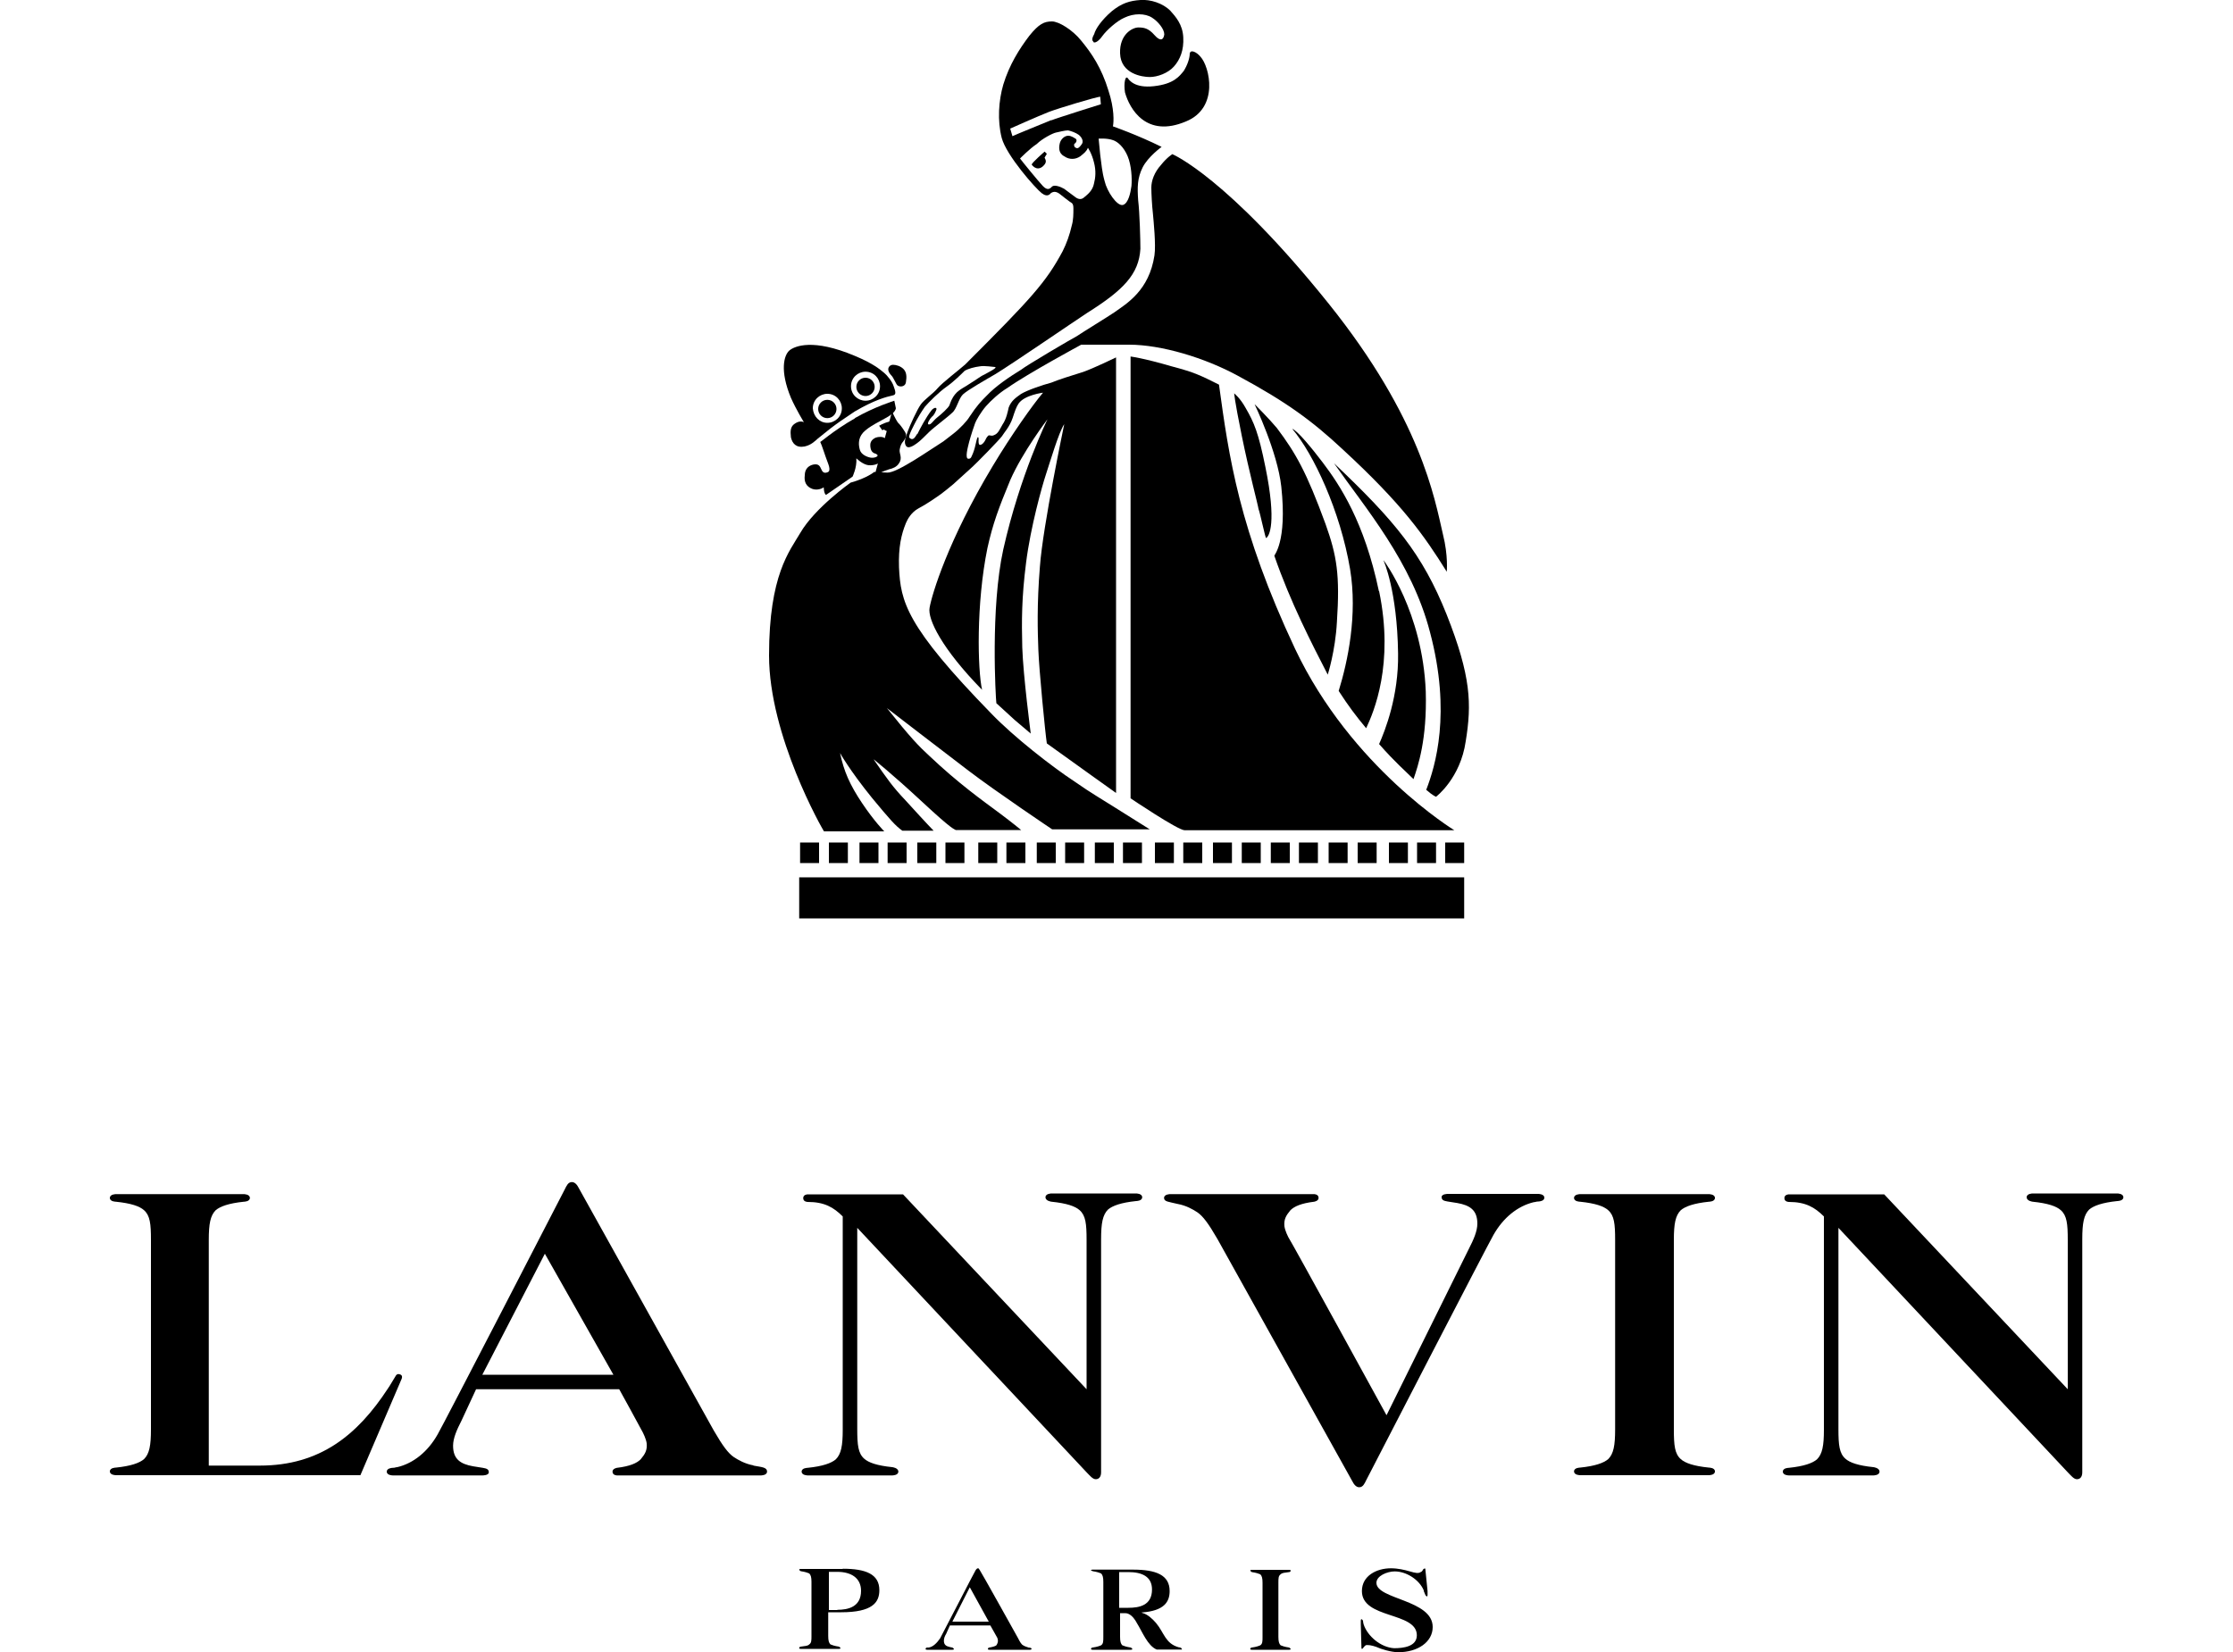
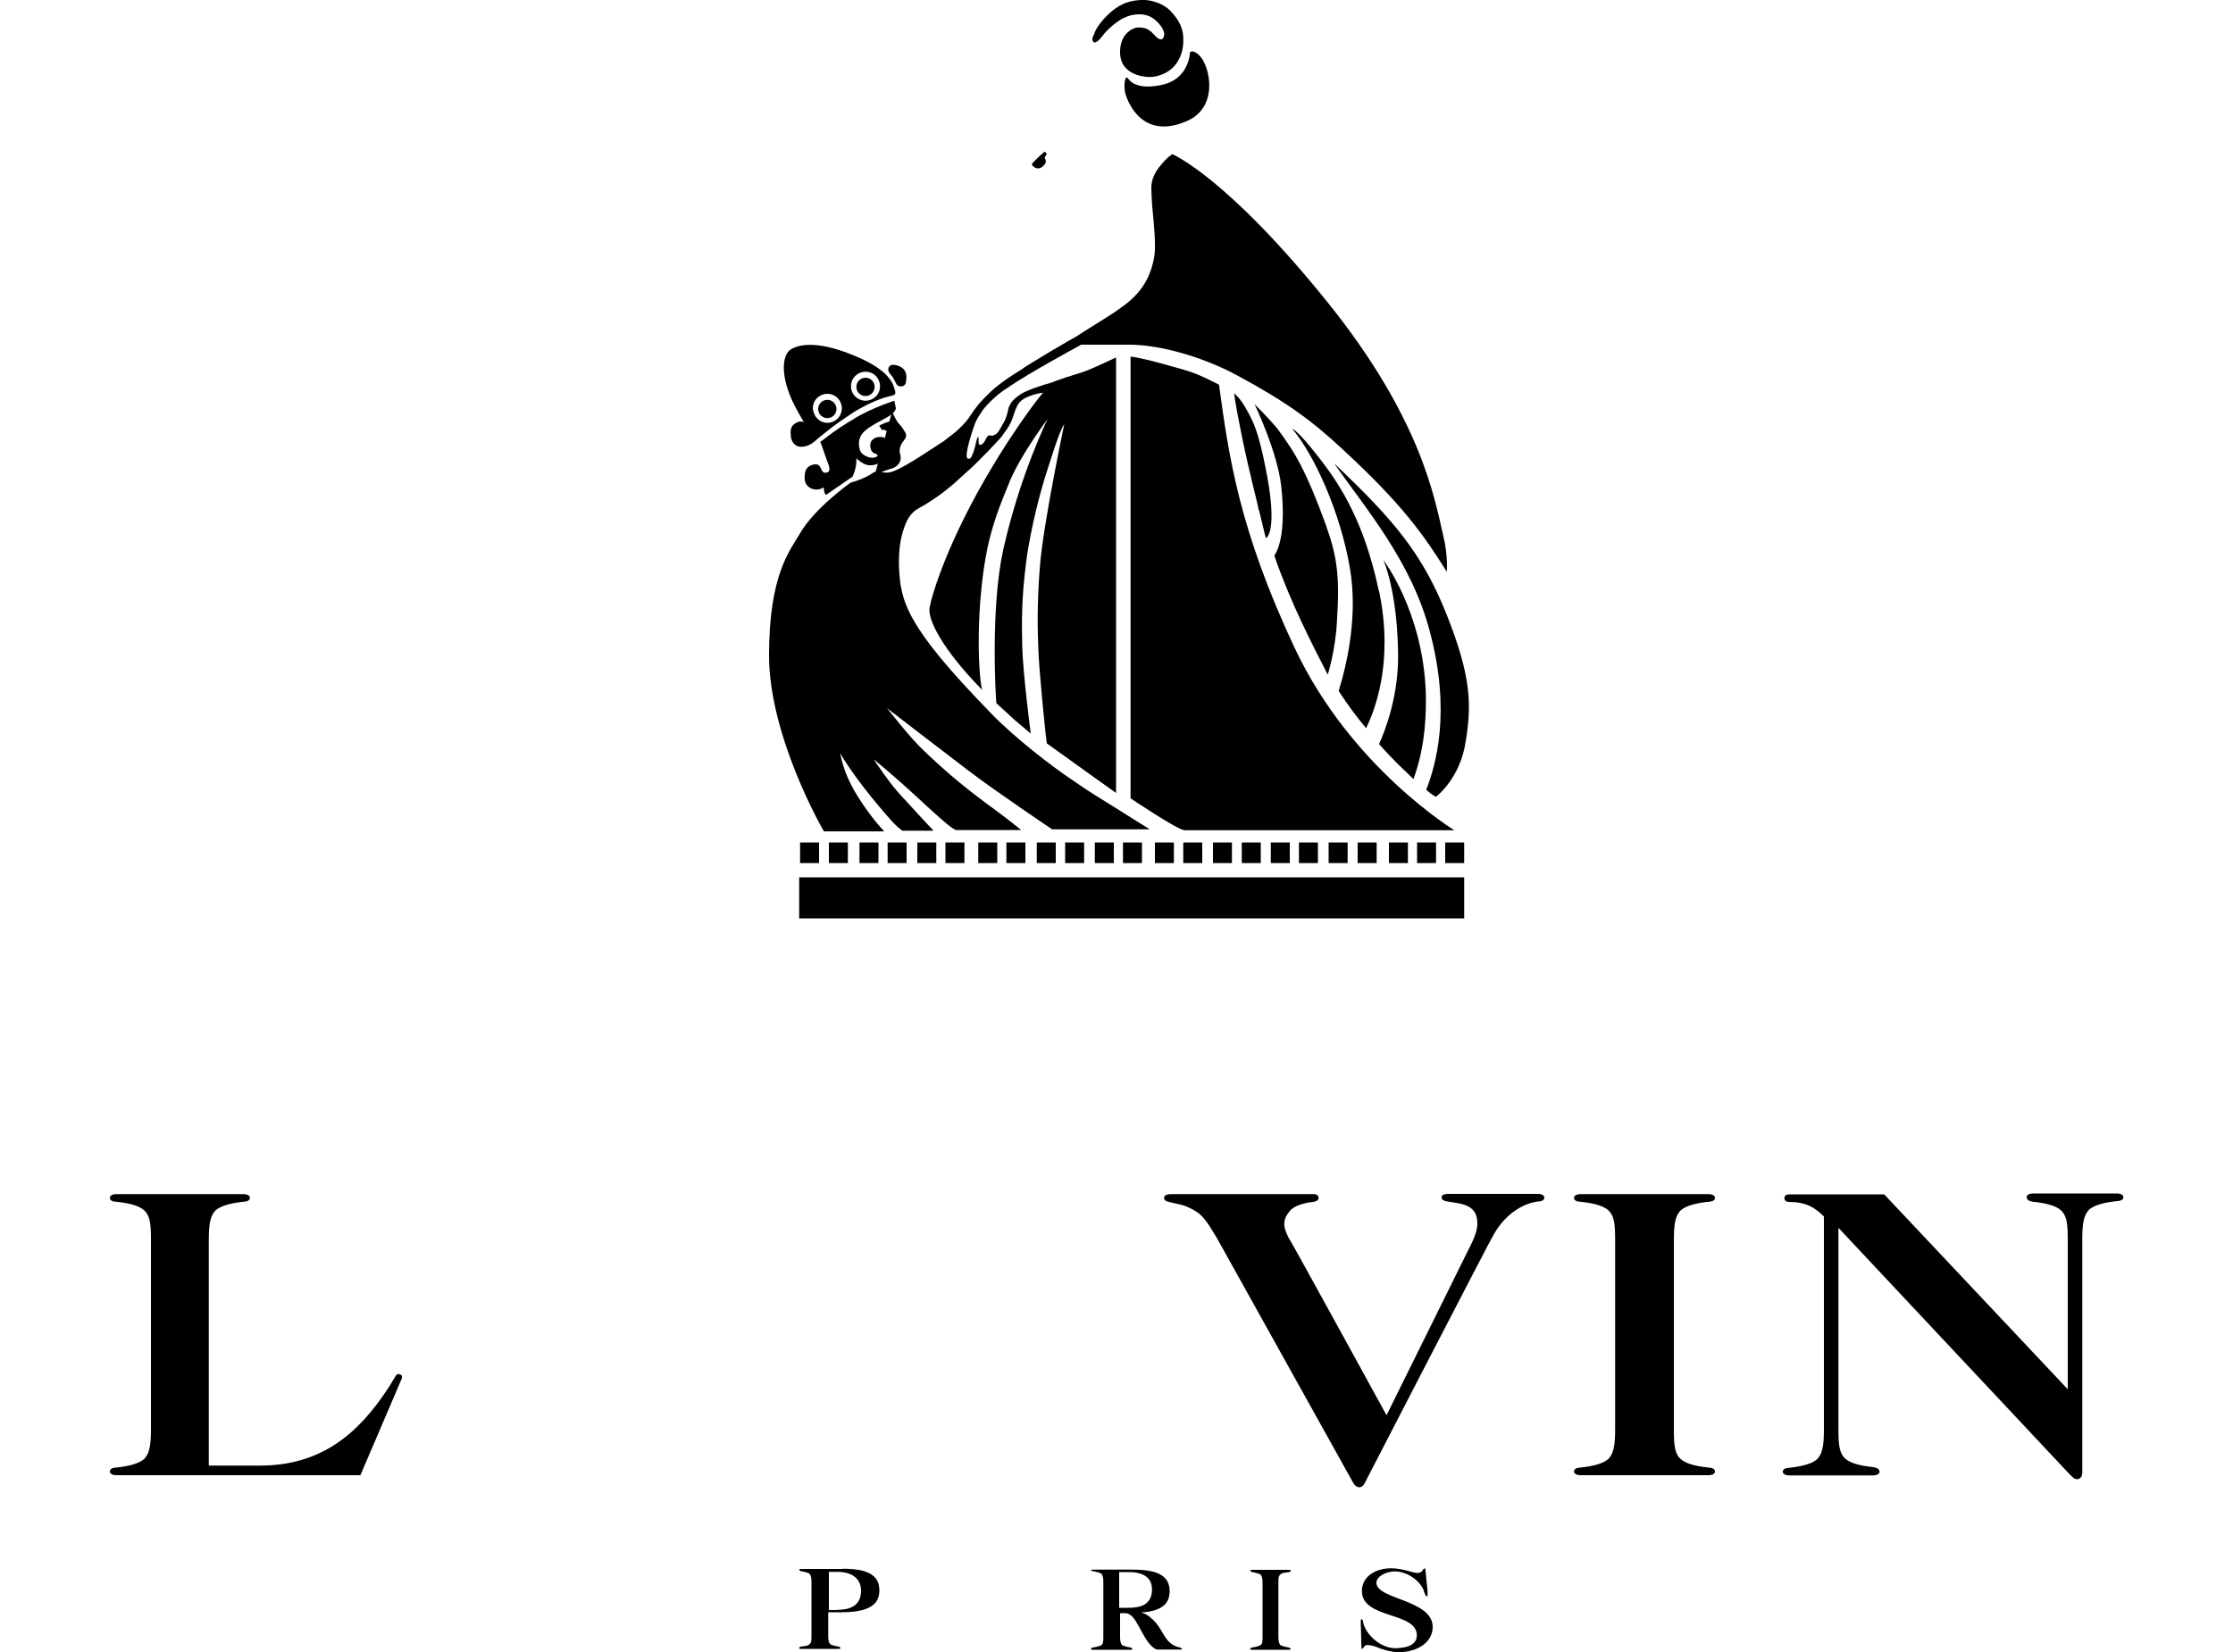
<svg xmlns="http://www.w3.org/2000/svg" viewBox="0 0 100 74" data-name="Layer 1" id="Layer_1">
  <path d="M61.17,73.69c-.1.07-.14.17-.17.17s-.03-.03-.03-.03l-.03-1.06v-.17s0-.07.03-.07.07.07.07.07c0,0,0,.07.03.17.17.51.75,1.02,1.36,1.06.41,0,1.02-.07,1.02-.58,0-1.06-2.46-.72-2.46-1.98,0-.68.65-1.02,1.3-1.02.31,0,.61.07.85.14s.38.1.48.03c.1-.03.1-.14.14-.14.03-.03.07-.03.07,0s.1.99.1.99h0v.17s0,.07-.03.07-.07-.07-.07-.07l-.07-.17v-.03c-.2-.48-.78-.85-1.3-.85-.34,0-.82.2-.82.51,0,.75,2.52.75,2.52,1.98,0,.68-.68,1.13-1.54,1.13-.31,0-.78-.14-.99-.24-.2-.07-.38-.1-.48-.07Z" />
  <path d="M37.74,70.28h-1.88s-.07,0-.07.03.07.07.07.07c.2.03.31.07.38.1.07.07.1.17.1.38v2.42c0,.2,0,.31-.1.38-.07.07-.17.07-.38.1,0,0-.07,0-.07.07,0,.03.07.03.07.03h1.71s.07,0,.07-.03-.07-.07-.07-.07c-.2-.03-.31-.07-.38-.1-.07-.07-.1-.17-.1-.38v-1.06h.58c1.4,0,1.71-.44,1.71-.99,0-.72-.61-.96-1.64-.96ZM37.5,72.12h-.38v-1.71h.38c.61,0,1.06.27,1.06.85,0,.72-.58.85-1.06.85Z" />
  <path d="M57.25,70.9c0-.2,0-.31.1-.38.07-.07.17-.07.38-.1,0,0,.07,0,.07-.07,0-.03-.07-.03-.07-.03h-1.67s-.07,0-.07.03.07.07.07.07c.2.03.31.07.38.1.07.07.1.17.1.38v2.42c0,.2,0,.31-.1.38-.07.03-.17.07-.38.1,0,0-.07,0-.07.07,0,.03.07.03.07.03h1.67s.07,0,.07-.03-.07-.07-.07-.07c-.2-.03-.31-.07-.38-.1-.07-.07-.1-.17-.1-.38v-2.42Z" />
  <path d="M48.93,70.38c.2.03.31.07.38.1.07.07.1.17.1.38v2.46c0,.2,0,.31-.1.38-.07.03-.17.07-.38.1,0,0-.07,0-.07.07,0,.03.07.03.07.03h1.71s.07,0,.07-.03-.07-.07-.07-.07c-.2-.03-.31-.07-.38-.1-.07-.07-.1-.17-.1-.38v-1.06h.17c.07,0,.14,0,.2.03.17.07.31.27.38.41.24.38.48,1.02.89,1.19h1.13c0-.07-.07-.1-.14-.1-.61-.17-.65-.65-1.02-1.09-.17-.2-.38-.38-.58-.44-.03,0-.07-.03-.07-.03,1.02-.07,1.26-.48,1.26-.96,0-.72-.61-.96-1.64-.96h-1.81s-.07,0-.07.03.07.03.07.03ZM50.15,70.42h.38c.61,0,1.06.2,1.06.78,0,.72-.58.82-1.06.82h-.41v-1.6h.03Z" />
-   <path d="M46.06,73.8c-.1-.03-.2-.07-.24-.1-.07-.03-.14-.14-.24-.34,0,0-1.67-3-1.71-3.04-.03-.03-.03-.07-.07-.07s-.07.03-.1.07c-.03.03-1.54,2.97-1.6,3.07-.14.2-.31.38-.51.41h-.07s-.07,0-.07.07c0,.03.07.03.07.03h1.13s.07,0,.07-.03-.03-.03-.07-.07c-.03,0-.14-.03-.14-.03-.14-.03-.24-.1-.24-.27,0-.1.03-.2.1-.31l.17-.38h1.81s.27.48.31.55c0,0,.03.07.03.14s-.03.14-.07.2c-.03.03-.14.07-.31.1,0,0-.07,0-.07.07,0,.03.07.03.07.03h1.81s.07,0,.07-.03c.03-.03-.03-.07-.14-.07ZM42.65,72.64l.78-1.54.85,1.54h-1.64Z" />
  <g>
    <path d="M9.35,55.54c0-.72.07-1.09.31-1.33.2-.17.58-.31,1.26-.38,0,0,.27,0,.27-.17s-.27-.17-.27-.17h-5.73s-.27,0-.27.17.27.17.27.17c.68.07,1.06.2,1.26.38.27.24.31.61.31,1.33v8.49c0,.72-.07,1.09-.31,1.33-.2.17-.58.31-1.26.38,0,0-.27,0-.27.17s.27.17.27.17h10.95l1.84-4.3s.07-.14-.03-.2c-.07-.03-.17-.07-.24.07-.24.41-.34.55-.34.55-1.36,2.08-3.04,3.45-5.73,3.45h-2.29v-10.1Z" />
    <path d="M74.96,55.54c0-.72.07-1.09.31-1.33.2-.17.58-.31,1.26-.38,0,0,.27,0,.27-.17s-.27-.17-.27-.17h-5.77s-.27,0-.27.17.27.17.27.17c.68.07,1.06.2,1.26.38.27.24.31.61.31,1.33v8.49c0,.72-.07,1.09-.31,1.33-.2.17-.58.31-1.26.38,0,0-.27,0-.27.17s.27.17.27.17h5.77s.27,0,.27-.17-.27-.17-.27-.17c-.68-.07-1.06-.2-1.26-.38-.27-.24-.31-.61-.31-1.33v-8.49Z" />
-     <path d="M36.17,53.5s-.2,0-.2.17.2.17.2.17c.75,0,1.16.24,1.57.65h0v9.55c0,.72-.07,1.09-.31,1.33-.2.17-.58.31-1.26.38,0,0-.27,0-.27.17s.27.17.27.17h3.79s.27,0,.27-.17-.27-.2-.27-.2c-.68-.07-1.06-.2-1.26-.38-.27-.24-.31-.61-.31-1.33v-9.01l10.27,10.95c.14.14.27.31.41.31s.24-.1.24-.31v-10.44c0-.72.07-1.09.31-1.33.2-.17.58-.31,1.26-.38,0,0,.27,0,.27-.17s-.27-.17-.27-.17h-3.79s-.27,0-.27.17.27.2.27.2c.68.07,1.06.2,1.26.38.27.24.31.61.31,1.33v6.69l-8.22-8.73h-4.26Z" />
    <path d="M80.11,53.5s-.2,0-.2.17.2.17.2.17c.75,0,1.16.24,1.57.65h0v9.55c0,.72-.07,1.09-.31,1.33-.2.17-.58.31-1.26.38,0,0-.27,0-.27.17s.27.17.27.17h3.79s.27,0,.27-.17-.27-.2-.27-.2c-.68-.07-1.06-.2-1.26-.38-.27-.24-.31-.61-.31-1.33v-9.01l10.27,10.95c.14.14.27.31.41.31s.24-.1.24-.31v-10.44c0-.72.07-1.09.31-1.33.2-.17.58-.31,1.26-.38,0,0,.27,0,.27-.17s-.27-.17-.27-.17h-3.79s-.27,0-.27.17.27.2.27.2c.68.07,1.06.2,1.26.38.27.24.31.61.31,1.33v6.69l-8.22-8.73h-4.26Z" />
-     <path d="M33.74,65.64c-.38-.07-.68-.24-.89-.38-.24-.17-.48-.48-.89-1.19,0,0-6-10.78-6.04-10.85-.07-.14-.17-.27-.31-.27-.17,0-.24.17-.31.31s-5.49,10.64-5.7,10.99c-.44.78-1.09,1.3-1.81,1.47-.07,0-.1.03-.2.03-.07,0-.27.03-.27.17,0,.17.27.17.27.17h4.03s.27,0,.27-.14-.1-.17-.27-.2-.44-.07-.44-.07c-.55-.1-.89-.31-.89-.92,0-.34.17-.72.38-1.13l.65-1.4h6.41s.96,1.74,1.06,1.94c0,0,.14.27.17.48.03.31-.07.48-.27.72-.17.17-.48.31-1.06.38,0,0-.2.03-.2.17,0,.17.2.17.2.17h6.45s.27,0,.27-.17c0-.2-.24-.2-.61-.27ZM21.6,61.58l2.8-5.42,3.07,5.42h-5.87Z" />
    <path d="M62.09,63.39s-4.26-7.78-4.4-7.98c0,0-.14-.27-.17-.48-.03-.31.07-.48.27-.72.17-.17.48-.31,1.06-.38,0,0,.2-.03.2-.17,0-.17-.2-.17-.2-.17h-6.45s-.27,0-.27.17.2.17.61.27c.38.07.68.24.89.38.24.17.48.48.89,1.19,0,0,6,10.78,6.04,10.85.07.14.17.27.31.27.17,0,.24-.17.31-.31s5.49-10.64,5.7-10.99c.44-.78,1.09-1.3,1.81-1.47.07,0,.1-.03.2-.03.07,0,.27-.03.27-.17,0-.17-.27-.17-.27-.17h-4.06s-.27,0-.27.14.1.17.27.2.44.07.44.07c.55.1.89.31.89.92,0,.34-.17.72-.38,1.13l-3.68,7.44Z" />
  </g>
  <g>
    <path d="M55.27,17.61s0,.24.34,1.91c.34,1.67.72,3.07.75,3.28.07.17.31,1.33.34,1.3.14-.07.48-.68-.03-3.17-.31-1.54-.51-2.01-.89-2.66-.24-.44-.51-.65-.51-.65Z" />
    <path d="M56.19,18.12s1.02,2.12,1.19,3.68c.27,2.52-.34,3.07-.31,3.1.72,2.08,1.67,3.92,2.39,5.32,0,0,.34-1.06.41-2.35.14-2.12,0-2.97-.51-4.4-.85-2.32-1.33-3.17-2.18-4.3-.34-.41-.99-1.06-.99-1.06Z" />
-     <path d="M46.67,8.67c-.31-.24-1.6-1.71-1.81-2.49-.2-.78-.14-1.67.07-2.39.27-.89.72-1.6,1.16-2.18.44-.55.68-.65,1.02-.65.31,0,.92.38,1.3.85.48.58.92,1.23,1.23,2.25.27.82.24,1.4.2,1.6,0,0,1.09.38,2.18.92,0,0-.61.44-.85.92-.24.48-.24.89-.2,1.47.07.58.1,1.81.1,2.18-.07,1.13-.75,1.84-2.39,2.87-.58.38-3.31,2.25-4.09,2.73-.41.24-1.26.72-1.47.92-.2.2-.27.65-.48.82-.17.17-.85.68-1.02.85s-.44.44-.55.51c-.1.07-.41.31-.51.1-.1-.17.03-.44.1-.65.07-.2.41-.96.58-1.19s.55-.48.75-.72c.2-.24.96-.82,1.23-1.06,2.97-2.97,3.62-3.68,4.37-5.08.17-.34.31-.72.41-1.16.07-.24.07-.51.07-.75s-.07-.24-.17-.31c-.14-.1-.31-.24-.44-.34s-.27-.14-.41-.03c-.1.14-.27.1-.38,0ZM41.08,19.45c.07-.14.17-.34.27-.51s.24-.41.38-.58c.14-.14.24-.1.2,0s-.1.24-.2.31c-.1.1-.24.34-.14.34.1.03.2-.17.38-.31s.51-.44.55-.55.1-.31.27-.51.44-.31.68-.48c.24-.14.44-.31.61-.38.17-.1.61-.31.48-.34-.07,0-.48-.07-.68-.03-.24.03-.51.1-.68.2-.14.14-.48.48-.82.72-.34.24-.78.68-.96.89-.17.24-.31.48-.38.61-.07.14-.41.75-.31.78.17.17.27-.07.34-.17ZM49.2,6.21s.03.27.07.72c.07.48.07.72.2,1.19.1.44.55,1.13.82,1.06.24-.07.34-.55.38-.85.03-.34,0-.92-.17-1.33-.17-.41-.44-.65-.65-.72-.27-.1-.65-.07-.65-.07ZM47.08,5.39c.24-.1,2.22-.72,2.22-.72l-.03-.34c-.24.03-1.84.51-2.29.68-.44.17-1.74.75-1.74.75l.1.34c.14-.07,1.4-.58,1.74-.72ZM45.68,7.1c.07.1.82,1.02,1.02,1.23s.31.14.41.03c.1-.1.38,0,.55.1.14.1.27.2.51.38.14.1.27.1.38,0,.17-.14.38-.31.44-.61.07-.27.1-.58,0-.96-.1-.41-.27-.65-.27-.65-.07.17-.17.24-.34.38-.2.14-.48.17-.72,0-.27-.14-.24-.41-.2-.58s.2-.34.38-.34c.14,0,.27.1.34.14.07.07,0,.17-.03.2-.07,0-.07.17.03.2.1.07.2-.07.27-.17.07-.1.03-.27-.14-.41-.14-.1-.34-.17-.48-.2-.14,0-.41.07-.55.1-.14.03-.61.27-.85.51-.31.2-.75.65-.75.65Z" />
    <path d="M46.2,7.37s.2.31.48.1c.24-.2.14-.31.1-.41l.1-.17-.1-.1s-.55.48-.58.58Z" />
    <path d="M48.96,1.88c.07.07.24-.03.41-.27.17-.24.65-.68.99-.82.41-.2.92-.2,1.23,0,.27.17.55.51.55.75-.03.24-.17.34-.44.03s-.48-.34-.72-.34c-.27,0-.85.31-.82,1.16.03.92.99,1.06,1.33,1.06s.82-.17,1.09-.48c.27-.31.44-.72.41-1.3-.03-.58-.34-.92-.58-1.19-.34-.34-.89-.51-1.33-.48-.48.03-.85.14-1.3.51-.44.38-.72.78-.78,1.02-.14.24-.07.31-.03.34Z" />
    <path d="M50.49,3.48c.07.1.31.48,1.19.38.89-.1,1.13-.44,1.33-.68.17-.27.27-.58.27-.78.03-.2.31-.07.48.14.41.44.85,2.29-.65,2.9-1.77.75-2.52-.55-2.73-1.3-.07-.44.03-.75.1-.65Z" />
    <path d="M39.92,16.82c.1.1.2.38.27.44.07.07.34.1.38-.14s.03-.44-.1-.58-.34-.2-.48-.2c-.17,0-.34.2-.07.48Z" />
    <circle r=".41" cy="18.32" cx="37.05" />
    <path d="M36.58,19.69c-.1.07-.24.24-.55.31-.38.07-.55-.14-.61-.41-.03-.27-.03-.48.17-.61.2-.14.34-.1.41-.07,0,0-.34-.55-.58-1.09-.51-1.23-.31-1.91-.07-2.12.24-.2,1.06-.55,2.93.24.82.34,1.13.61,1.3.75s.38.41.44.61c.07.2.14.38-.03.41-.31.07-.82.2-1.71.72-1.09.72-1.19.85-1.71,1.26ZM37.05,18.94c.34,0,.65-.27.65-.65,0-.34-.27-.65-.65-.65-.34,0-.65.27-.65.65.03.38.31.65.65.65ZM38.76,17.95c.34,0,.65-.27.65-.65,0-.34-.27-.65-.65-.65-.34,0-.65.27-.65.65,0,.38.31.65.65.65Z" />
    <circle r=".41" cy="17.33" cx="38.76" />
    <path d="M50.63,15.97v19.79s2.12,1.43,2.42,1.43h12.08s-4.61-2.8-7.13-8.12c-2.52-5.36-2.97-8.63-3.41-11.84-.82-.41-1.09-.55-2.12-.82-1.3-.38-1.84-.44-1.84-.44Z" />
    <path d="M39.17,21.29c.07-.03.41-.2.65-.27.14-.03.34-.1.44-.27.17-.24,0-.44.03-.61s.07-.27.17-.38c.1-.14.17-.24.07-.41-.17-.27-.24-.34-.31-.41-.03-.03-.17-.27-.27-.51" />
    <rect height=".92" width=".85" y="37.74" x="56.91" />
    <rect height=".92" width=".85" y="37.74" x="58.17" />
    <rect height=".92" width=".85" y="37.74" x="54.32" />
    <rect height=".92" width=".85" y="37.74" x="55.61" />
    <rect height=".92" width=".85" y="37.74" x="51.72" />
    <rect height=".92" width=".85" y="37.74" x="52.99" />
    <rect height=".92" width=".85" y="37.74" x="49.03" />
    <rect height=".92" width=".85" y="37.74" x="50.29" />
    <rect height=".92" width=".85" y="37.74" x="46.43" />
    <rect height=".92" width=".85" y="37.74" x="47.7" />
    <rect height=".92" width=".85" y="37.74" x="43.81" />
    <rect height=".92" width=".85" y="37.74" x="45.07" />
    <rect height=".92" width=".85" y="37.74" x="41.08" />
    <rect height=".92" width=".85" y="37.74" x="42.34" />
    <rect height=".92" width=".85" y="37.74" x="38.49" />
    <rect height=".92" width=".85" y="37.74" x="39.75" />
    <rect height=".92" width=".85" y="37.74" x="35.83" />
    <rect height=".92" width=".85" y="37.74" x="37.12" />
    <rect height=".92" width=".85" y="37.74" x="59.5" />
    <rect height=".92" width=".85" y="37.74" x="60.8" />
    <rect height=".92" width=".85" y="37.74" x="62.2" />
    <rect height=".92" width=".85" y="37.74" x="63.46" />
    <rect height=".92" width=".85" y="37.74" x="64.72" />
    <rect height="1.84" width="29.78" y="39.3" x="35.79" />
    <g>
      <path d="M39.44,19.18c.14-.1.38-.17.38-.17,0,0,.1.14-.07.17-.07.03-.14-.1-.14-.1" />
      <path d="M39.75,19.31c-.07,0-.1-.03-.17-.07-.03,0-.03.03-.07.03l-.14-.2c.17-.1.38-.17.41-.17l.07-.03.03.07s.07.1.03.2c0,.03-.07.1-.14.14,0,.03-.03.03-.03.03Z" />
    </g>
    <path d="M38.28,18.73c.89-.51,1.77-.78,1.77-.78l.07.34c-.03.17-.24.31-.41.41-.24.14-.82.41-1.06.68s-.2.58-.14.78.31.31.48.34.44-.07.24-.17c-.1-.03-.2-.07-.24-.24-.03-.14-.03-.27.07-.38.1-.1.2-.14.38-.14.24,0,.38.24.38.41s-.03.27-.14.48c-.07.1-.31.41-.78.38-.27-.03-.55-.31-.55-.31.03.41-.17.82-.17.82l-1.19.82c-.1-.07-.1-.34-.1-.34-.1.07-.31.14-.51.07-.27-.1-.38-.31-.34-.61,0-.31.2-.44.38-.48.17-.03.27,0,.34.17s.14.24.31.17,0-.41-.03-.51c-.07-.17-.24-.72-.31-.85-.03.07.55-.48,1.57-1.06Z" />
    <path d="M52.51,6.9s-.24.14-.51.48c-.31.34-.44.72-.44,1.02,0,.27.03.82.07,1.16.03.34.14,1.4.07,1.88-.24,1.57-1.23,2.15-1.81,2.56-.2.14-1.47.92-1.67,1.06-.2.1-2.29,1.33-2.49,1.5-.51.31-1.16.75-1.54,1.16-.24.24-.44.44-.78.96-.1.17-.41.51-.72.75l-.44.34c-.55.34-2.08,1.43-2.52,1.4l-.58-.03s-.31.27-1.06.48c0,0-1.6,1.13-2.25,2.25-.48.82-1.4,1.88-1.4,5.49s2.39,7.78,2.46,7.88h2.7s-.44-.44-.99-1.26c-.55-.82-.82-1.43-.99-2.25,0,0,.41.75,1.43,2.01.82.99,1.06,1.26,1.36,1.47h1.4s-.27-.27-1.26-1.36c-.58-.61-.82-.96-1.43-1.84,0,0,.78.61,2.18,1.91,1.4,1.3,1.4,1.19,1.5,1.26h2.93s-.41-.34-.96-.75c-.78-.58-1.84-1.33-3.14-2.56-.48-.44-.85-.82-1.91-2.15,0,0,2.39,1.84,3.65,2.8,1.26.96,3.75,2.63,3.75,2.63h4.37c-2.87-1.81-2.39-1.47-3.38-2.15-.99-.65-2.7-1.98-3.72-3.04-3.82-3.92-4.06-5.01-4.13-6.55-.03-.89.1-1.47.31-1.98.07-.17.24-.48.55-.65.38-.2.78-.48,1.02-.65.14-.1.34-.27.55-.44l.75-.68c.31-.27,1.33-1.33,1.43-1.47.1-.17.34-.41.48-.82.1-.31.17-.51.27-.65.27-.38,1.09-.48,1.09-.48-.44.51-1.43,1.91-2.25,3.28-2.01,3.34-2.73,5.77-2.83,6.35-.1.51.55,1.84,2.35,3.68-.2-.89-.27-3.86.24-6.35.24-1.09.51-1.81,1.02-3.04.55-1.26,1.67-2.73,1.67-2.73,0,0-1.23,2.49-1.98,5.83-.58,2.63-.34,6.65-.31,6.89,0,0,.34.31.82.75.24.2.48.41.72.61,0,0-.34-2.59-.38-3.86-.03-1.19-.03-2.22.17-3.79.2-1.6.72-3.45.89-3.96s.58-1.91.82-2.25c0,0-.96,4.57-1.09,6.38-.14,1.71-.1,2.93-.07,3.72.03.89.31,3.75.38,4.2,1.47,1.06,3.1,2.22,3.1,2.22v-19.51s-.99.48-1.47.65c-.55.17-1.09.34-1.43.48-.38.1-1.09.34-1.36.51-.24.17-.44.31-.55.61-.03.14-.1.51-.27.75-.14.24-.2.41-.38.48-.14.07-.2-.03-.27.03-.1.1-.1.17-.17.27s-.14.14-.2.14c-.1-.03-.03-.31-.07-.34-.07-.07-.1.38-.24.72-.07.14-.07.24-.2.24-.17,0-.03-.51.03-.75.07-.27.24-.78.27-.85.03-.1.27-.51.48-.75.24-.27.61-.61.96-.82.92-.65,3.31-1.94,3.31-1.94h2.15c1.43,0,3.38.58,4.88,1.4,2.15,1.16,3.31,2.01,4.67,3.28,2.7,2.49,3.65,3.86,4.67,5.49,0,0,.07-.72-.17-1.67-.38-1.64-.99-5.19-5.12-10.34-4.54-5.66-6.99-6.69-6.99-6.69Z" />
    <path d="M61.96,25.11s.61,1.33.65,4.16c.03,1.91-.58,3.45-.85,4.06.72.82,1.16,1.19,1.54,1.57.2-.58.61-1.77.55-3.92-.14-3.58-1.88-5.87-1.88-5.87Z" />
    <path d="M61.75,26.48c-.65-3.1-1.74-4.74-2.52-5.77-.44-.58-1.13-1.43-1.36-1.5.96,1.13,2.15,3.68,2.59,6.28.34,2.05-.1,4.13-.51,5.46.44.68.78,1.13,1.23,1.67.34-.72,1.26-2.87.58-6.14Z" />
    <path d="M64.79,27.54c-1.09-2.73-2.32-4.2-5.05-6.79,1.4,2.01,3.48,4.4,4.3,7.57.96,3.62.24,6-.17,7.06.31.27.44.31.44.31,0,0,1.09-.82,1.33-2.49.27-1.67.24-2.9-.85-5.66Z" />
  </g>
</svg>